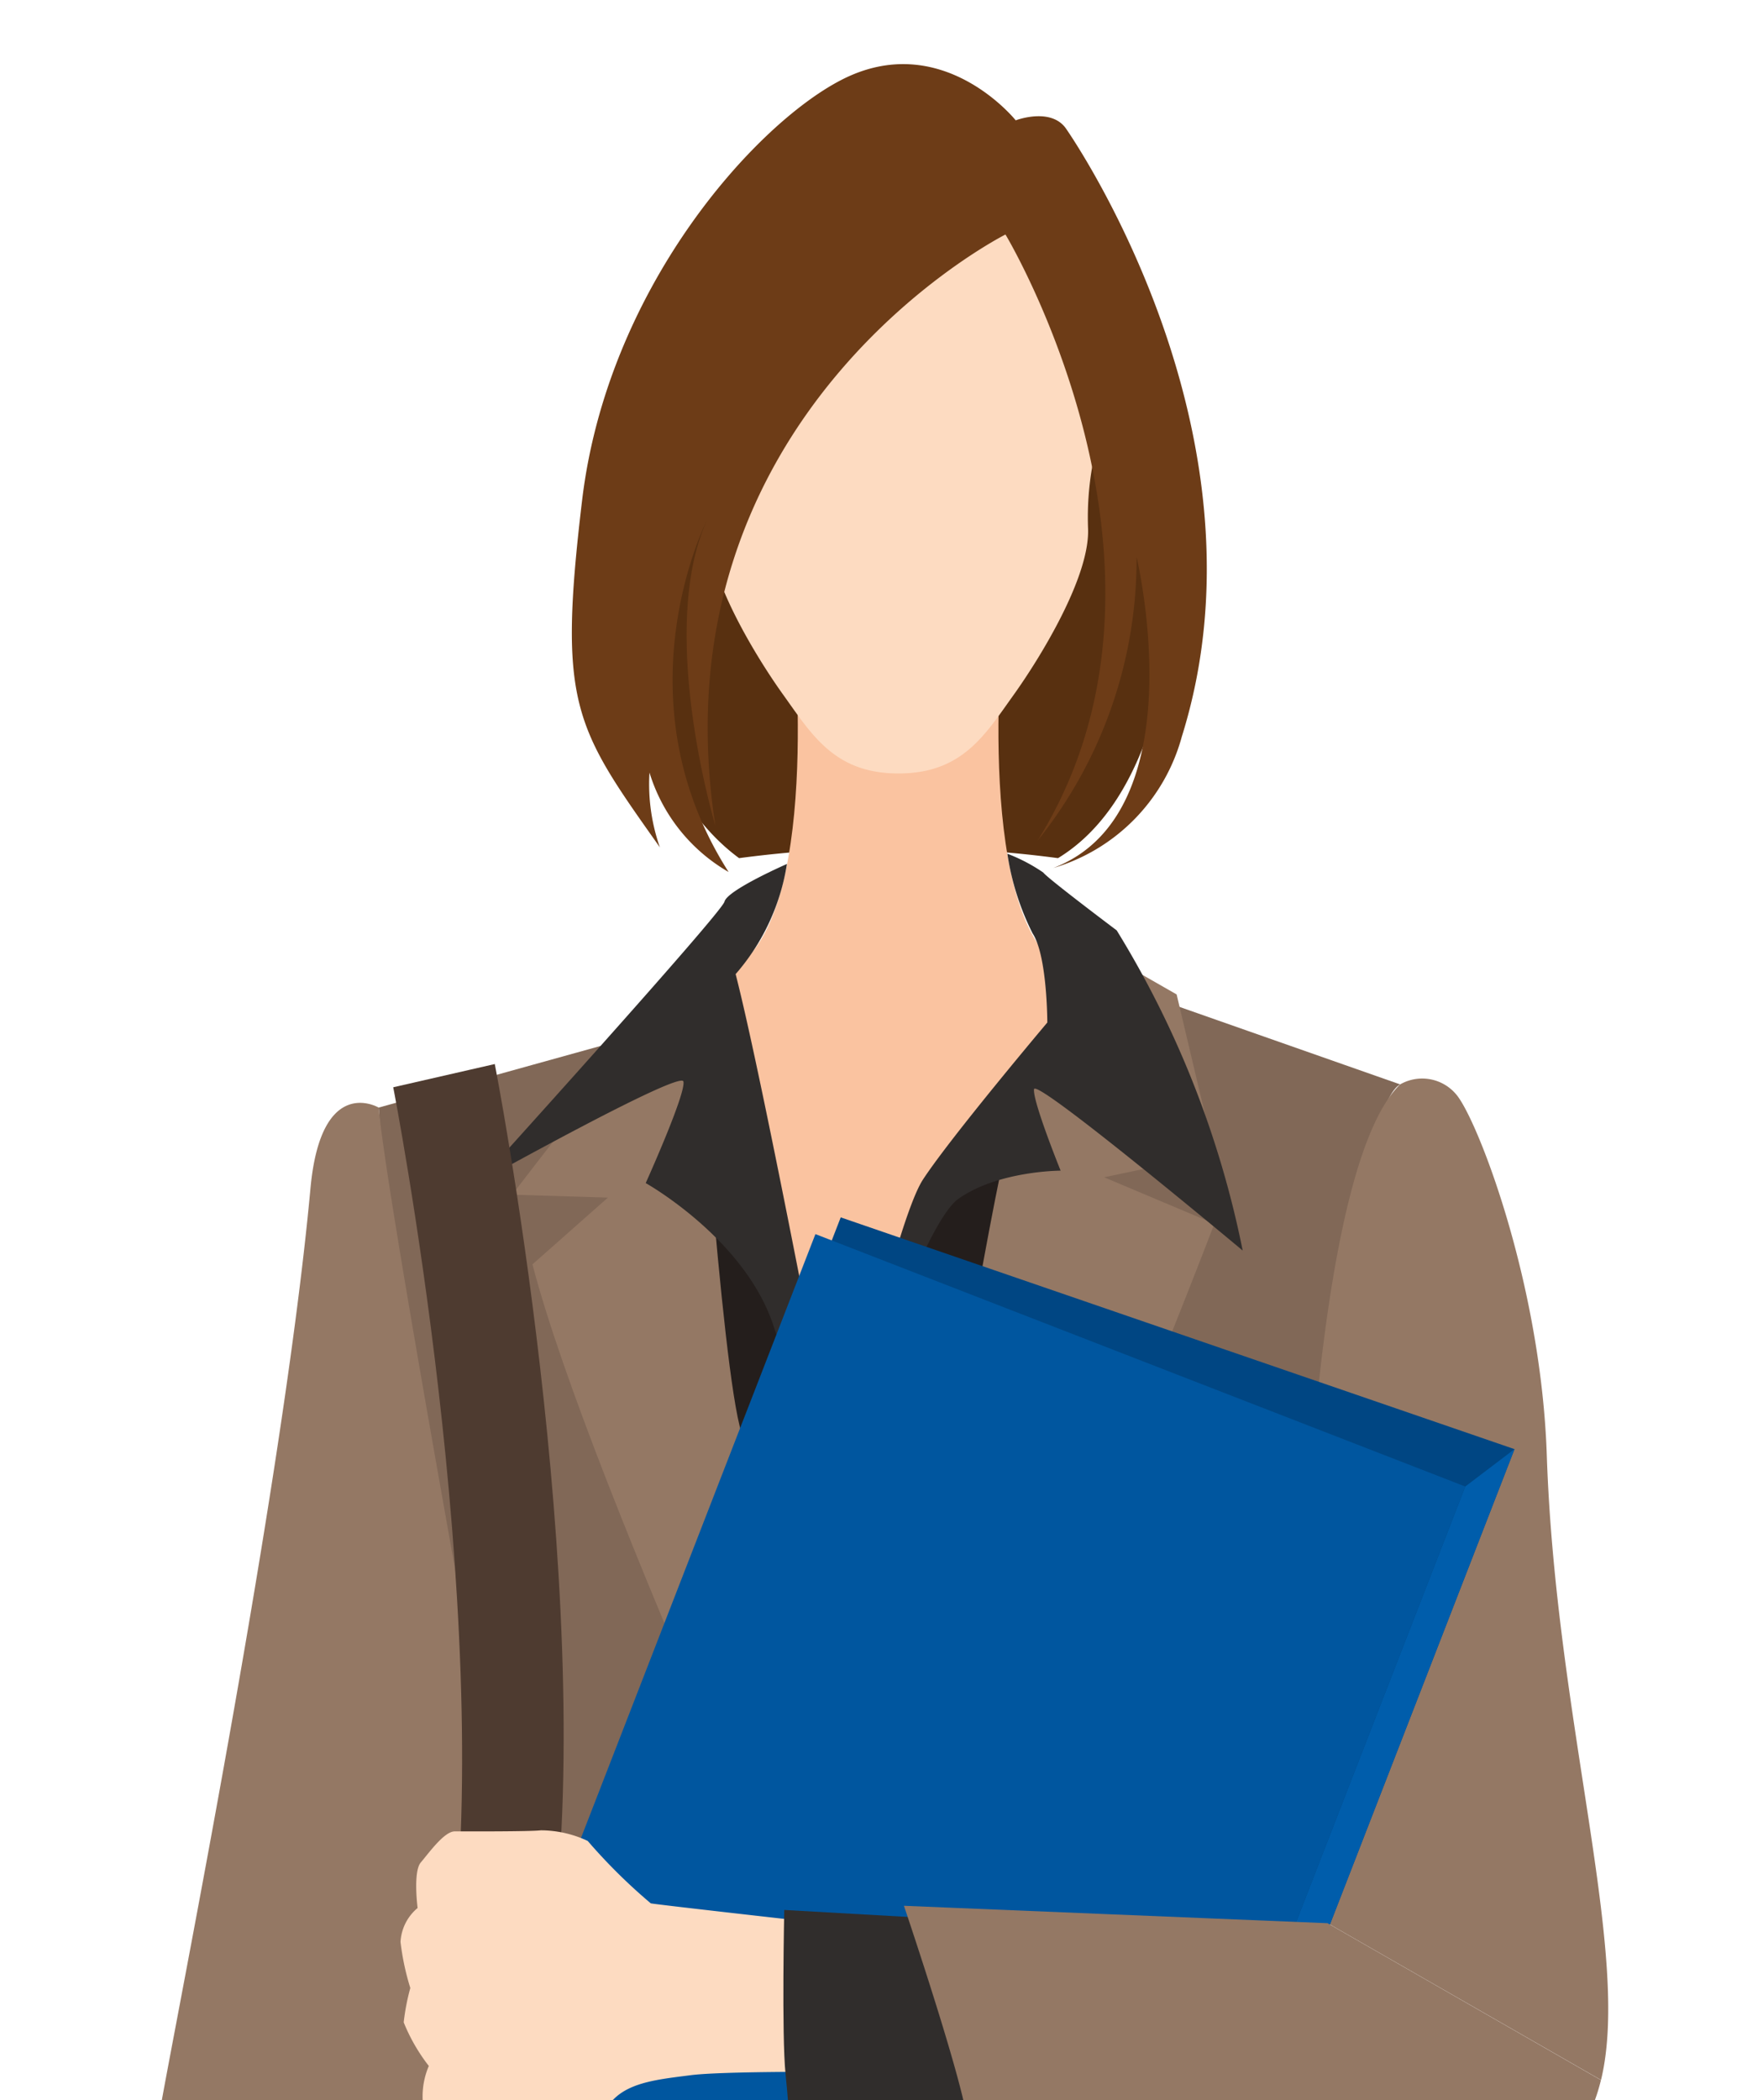
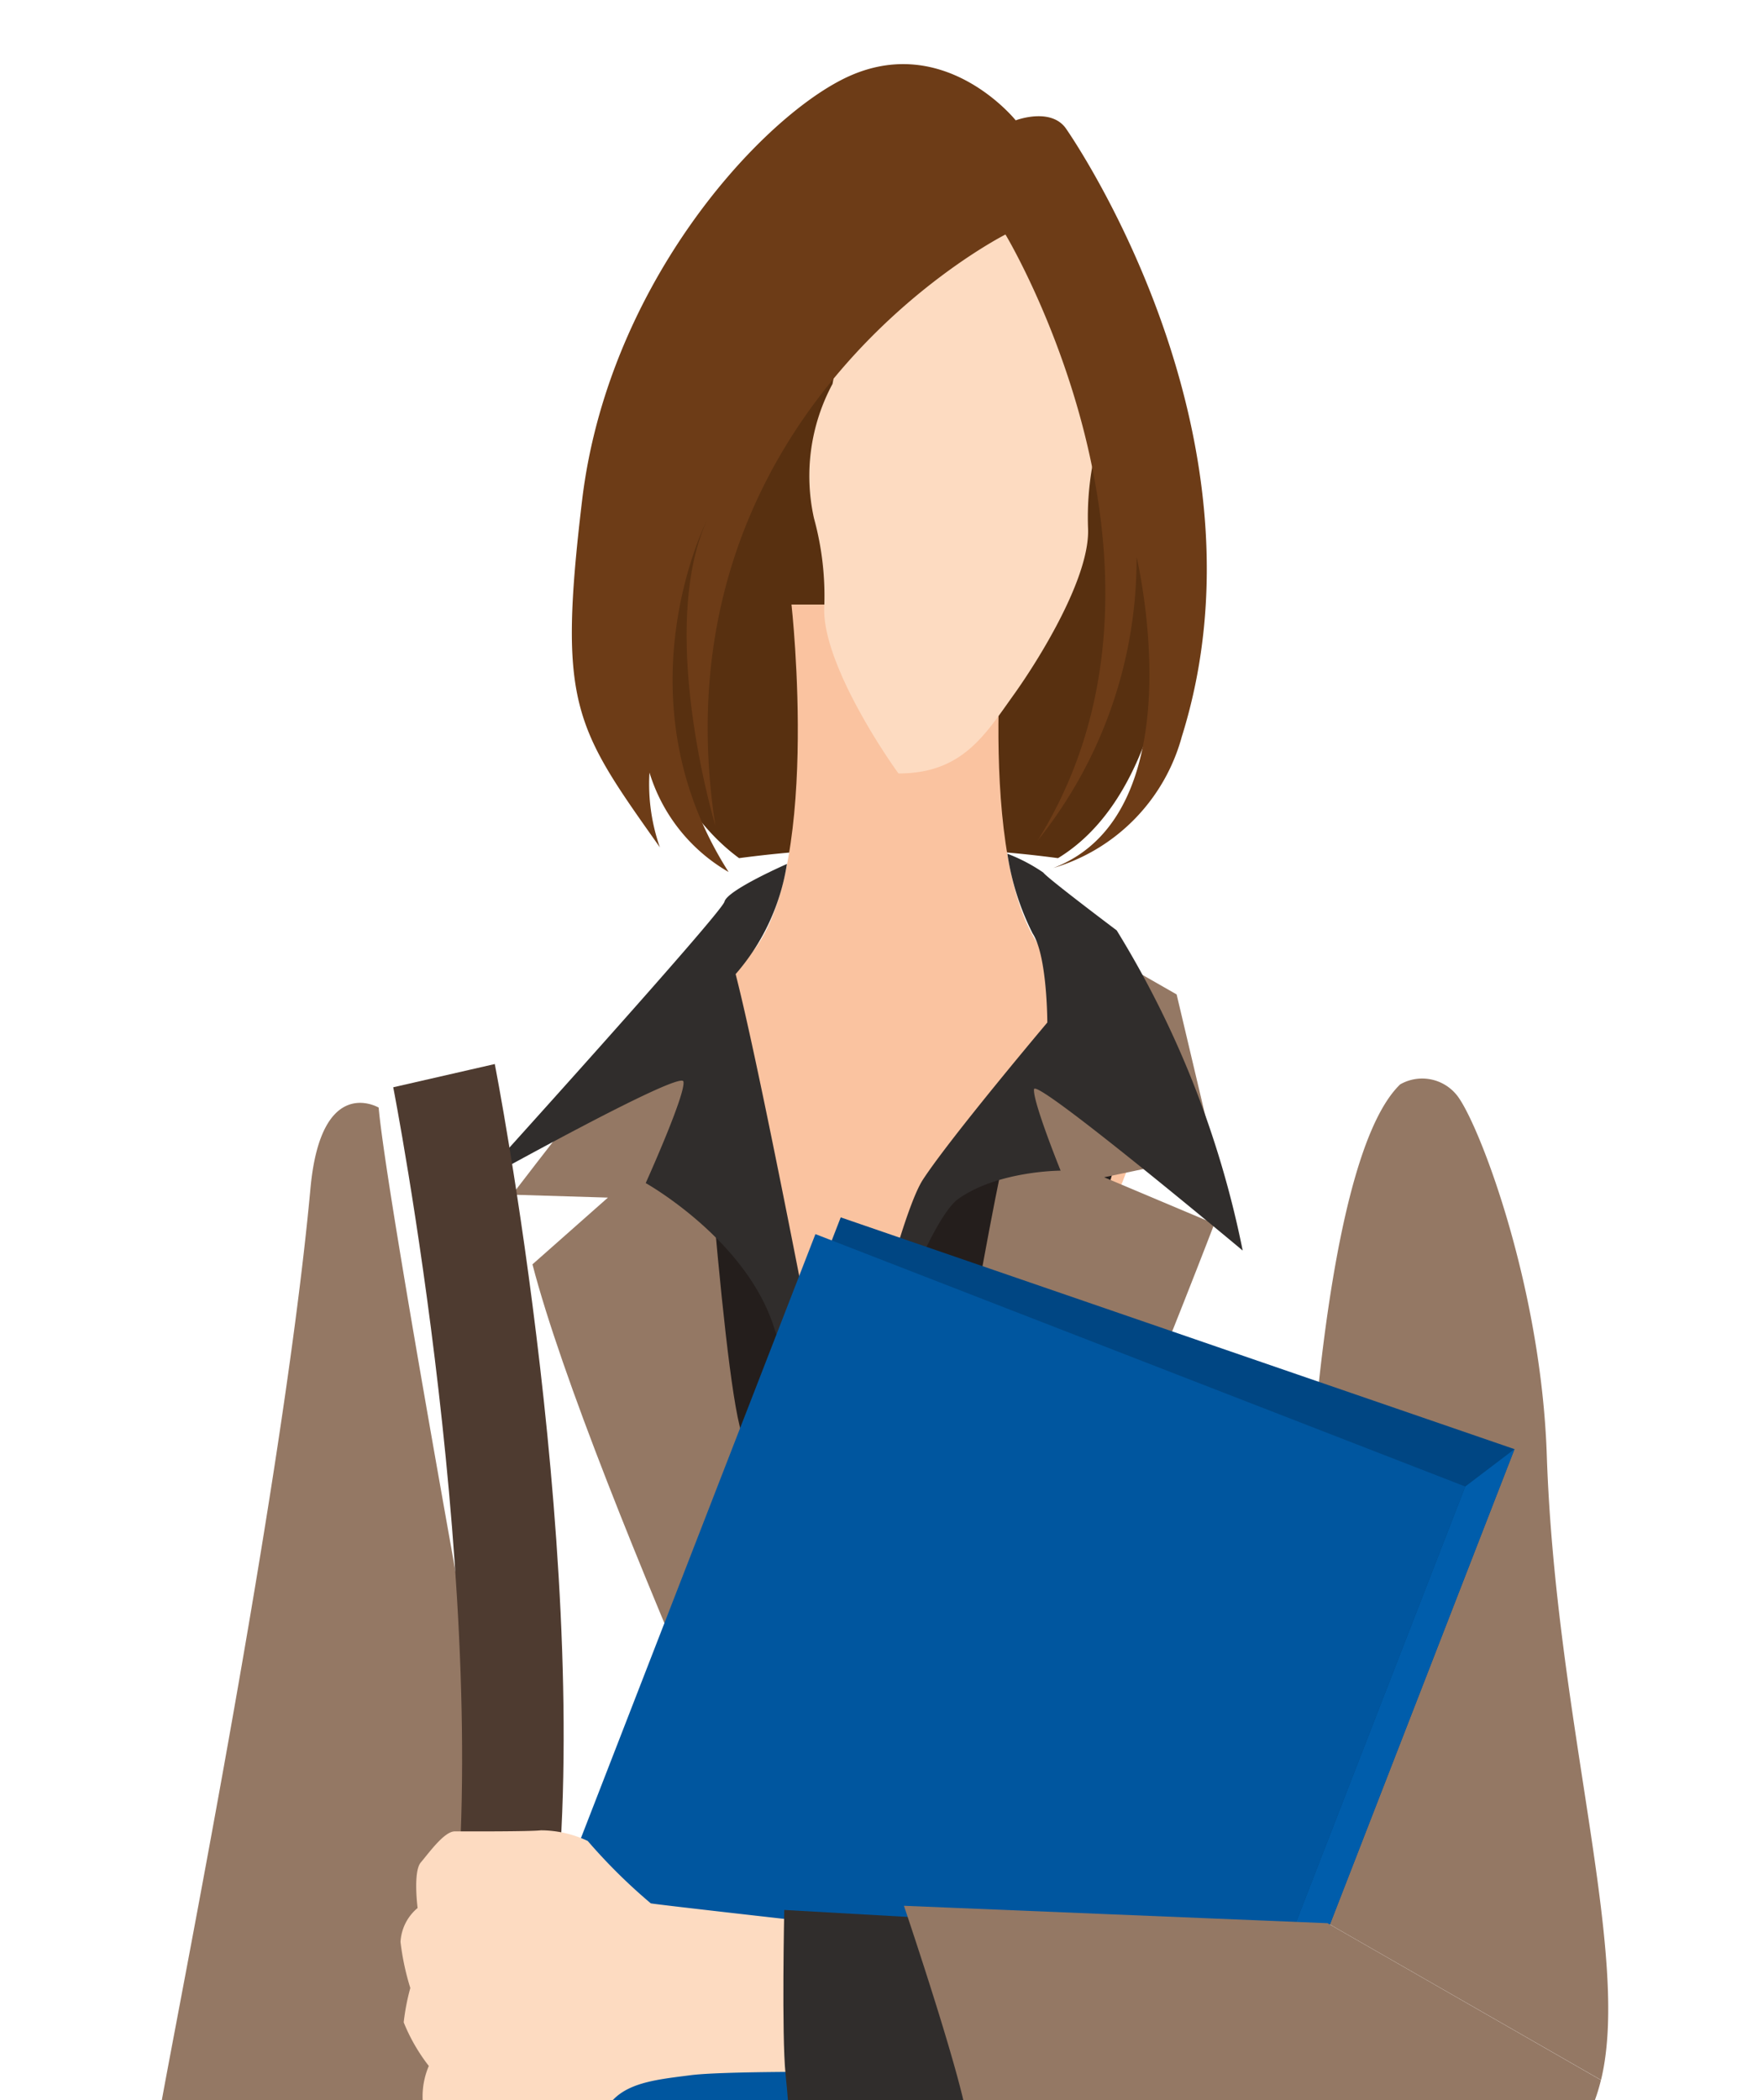
<svg xmlns="http://www.w3.org/2000/svg" width="110" height="131" viewBox="0 0 110 131">
  <defs>
    <clipPath id="a">
      <rect width="110" height="131" transform="translate(1126 6436)" fill="none" stroke="#707070" stroke-width="1" />
    </clipPath>
    <clipPath id="b">
      <rect width="90.679" height="393.08" fill="none" />
    </clipPath>
  </defs>
  <g transform="translate(-1126 -6436)" clip-path="url(#a)">
    <g transform="translate(1135.66 6440)">
      <g clip-path="url(#b)">
        <path d="M51.161,20.592s2.327,21.245-7.332,27.125a72.135,72.135,0,0,0-9.949-.63,72.179,72.179,0,0,0-9.95.63C14.4,40.7,16.6,20.592,16.6,20.592S24.539,2.368,33.859,2.368s17.3,18.224,17.3,18.224" transform="translate(12.524 1.81)" fill="#583010" />
        <path d="M29.759,73.291c14.242,0,20.57-26.65,20.57-26.65s-2.5-.7-7.286-5.428S40.214,19.1,40.214,19.1H26.906s1.957,17.386-2.829,22.108-7.284,5.428-7.284,5.428-1.279,26.65,12.966,26.65" transform="translate(12.817 14.607)" fill="#fac3a0" />
-         <path d="M43.134,13.658a12.14,12.14,0,0,1,1.159,8.382,18.342,18.342,0,0,0-.644,5.55c.131,3.037-3.035,8.142-4.628,10.369-1.8,2.511-3.21,4.921-7.2,4.921s-5.4-2.41-7.2-4.921c-1.6-2.227-4.759-7.332-4.63-10.369a18.31,18.31,0,0,0-.642-5.55,12.134,12.134,0,0,1,1.158-8.382S31.5-2.26,36.5,2.767a27.684,27.684,0,0,1,6.631,10.891" transform="translate(14.578 1.365)" fill="#fddbc1" />
+         <path d="M43.134,13.658a12.14,12.14,0,0,1,1.159,8.382,18.342,18.342,0,0,0-.644,5.55c.131,3.037-3.035,8.142-4.628,10.369-1.8,2.511-3.21,4.921-7.2,4.921c-1.6-2.227-4.759-7.332-4.63-10.369a18.31,18.31,0,0,0-.642-5.55,12.134,12.134,0,0,1,1.158-8.382S31.5-2.26,36.5,2.767a27.684,27.684,0,0,1,6.631,10.891" transform="translate(14.578 1.365)" fill="#fddbc1" />
        <path d="M52.806,41.94a11.77,11.77,0,0,1-8.015,8.2c9-3.453,5.19-19.4,5.19-19.4a28.07,28.07,0,0,1-6.18,17.7c10.573-16.936-2-37.813-2-37.813s-22.084,11.11-18.1,36.872c0,0-3.663-12.149-.521-19.061,0,0-5.636,11.014,1.346,21.953A10.8,10.8,0,0,1,19.59,44.19a11.9,11.9,0,0,0,.648,4.662c-5.341-7.54-6.374-8.883-4.854-21.632C16.954,14.027,26.1,3.808,31.549.992,37.832-2.255,42.44,3.506,42.44,3.506s2.2-.84,3.143.522S58.573,23.5,52.806,41.94" transform="translate(11.274 0)" fill="#6d3c17" />
        <path d="M14.055,79.568l-5.793,3.8L.838,140.58a96.518,96.518,0,0,0,23.174,2.174L25.1,79.568Z" transform="translate(0.641 60.835)" fill="#372921" />
        <path d="M21.069,33.408s6.663,26.925,7.919,28.949c0,0,5.13-16.619,6.13-18.053s8.747-9.462,8.747-9.462l3.153,5.735L28.955,105.093,17.771,52.047Z" transform="translate(13.587 25.543)" fill="#241e1c" />
        <path d="M41.2,196.129s-.87,8.422.12,11.023a4.453,4.453,0,0,1-3.219.247V196.253Z" transform="translate(29.131 149.953)" fill="#3a2d26" />
        <path d="M53.192,267.84c1.608-.619,1.856-5.2,1.731-6.935s-.5-9.043.247-11.643c.626-2.181,1.181-9.271.224-11.976-.829-.614-1.692-1.26-2.606-1.833-1.978-1.233-8.223-39.187-8.706-41.6S38.3,135.517,38.3,135.517l-22.689-3.864S20.68,161.347,20.922,164s1.539,8.458,4.828,17.381c6.758,18.344,18.786,63.724,19.269,65.654.4,1.608-1.069,13.584-2.776,19.784,2.885.471,9.684,1.505,10.949,1.02" transform="translate(11.938 100.657)" fill="#fccfb0" />
        <path d="M50.037,196.559c-.275-1.915-2-3.5-4.113-5.043.956,2.705.4,9.8-.224,11.978-.743,2.6-.371,9.91-.247,11.643s-.124,6.315-1.733,6.935c-1.263.484-8.062-.549-10.947-1.02a15.269,15.269,0,0,1-1.043,2.912c-1.082,2-4.346,3.619-3.623,4.584s6.275,1.934,9.656.967,8.451-4.586,8.451-9.172-.15-14.309,1.447-15.932a11.024,11.024,0,0,0,2.377-7.851" transform="translate(21.41 146.426)" fill="#4f4036" />
        <path d="M33.037,218.956c-2.416,0-6.033-.725-8.69-.725a2.471,2.471,0,0,0-.658.1,6.245,6.245,0,0,1-.307.625c-1.447,2.416-1.447,3.381-.723,5.313s3.861,2.894,7.482,2.894,9.657-.482,9.657-4.828c0-.921.034-2.848.078-5.327-1.285,1.572-4.711,1.948-6.838,1.948" transform="translate(16.96 165.917)" fill="#4f4036" />
        <path d="M50.007,133.843l-20.758,3.379s-1.692,14,.482,25.346.722,80.385.722,86.661-4.343,15.449-4.824,20.277c-.45,4.473-1.316,9.737-2.592,12.412a2.411,2.411,0,0,1,.658-.1c2.657,0,6.275.725,8.69.725,2.126,0,5.555-.376,6.838-1.946.176-9.206.543-26.086.164-27.986-.483-2.412,5.3-33.883,7.048-42.937,3.443-17.78,3.4-29.631.919-41.552-1.207-5.791,2.654-34.277,2.654-34.277" transform="translate(17.613 102.332)" fill="#fddbc1" />
        <path d="M12,98.335a172.888,172.888,0,0,0,.725,52.141c3.619,21.544-1.525,45.679-1.525,45.679a32.513,32.513,0,0,0,15.209,2.172C34.736,197.422,38,195.25,38,195.25s3.441-3.8,7.787-3.257,15.025,6.878,17.923,6.878a90.633,90.633,0,0,0,9.594-1.087s-6.7-21.544-6.517-34.76c.081-5.978,7.316-25.764,2.426-45.138S54.363,71.36,54.363,71.36H19.785S13.448,81.679,12,98.335" transform="translate(7.945 54.559)" fill="#655245" />
        <path d="M28.914,115.375s1.615,31.2-4.178,44.229c0,0,3.939-26.364,4.178-44.229" transform="translate(18.912 88.212)" fill="#4f4036" />
-         <path d="M28.019,34.671,8.466,40.1S9.915,64,12.81,72.329s3.079,21.544,2.717,25.164S7.2,151.445,7.2,151.445s12.31-.182,17.2-1.449,11.766-16.474,13.4-31.5c0,0,3.257,21.182,3.619,23.354s1.449,3.8,7.785,6.88,19.371.544,26.975,1.447c0,0-8.145-42-12.13-52.863,0,0,3.984-56.487,8.147-58.659L55.176,32.679s-5.25,16.474-5.793,20.82S38.157,99.122,38.157,99.122,26.932,57.843,26.57,54.95s1.449-20.278,1.449-20.278" transform="translate(5.504 24.985)" fill="#816857" />
        <path d="M24.043,31.961s1.629,24.984,2.9,28.969S34,99.673,34,99.673s-16.476-35.3-20.1-49.245l4.708-4.163-5.975-.182s9.414-12.311,11.406-14.122" transform="translate(9.662 24.436)" fill="#947864" />
        <path d="M24.743,99.906s8.69-57.391,10.321-59.563,5.973-8.69,5.973-8.69l3.8,2.174,2.354,9.956-6.88,1.449,6.88,2.9S35.787,78,24.743,99.906" transform="translate(18.918 24.201)" fill="#947864" />
        <path d="M42.1,88.546l-1.449-21s.723-26.251,5.973-31.321a2.77,2.77,0,0,1,3.7.9c1.447,2.172,5.1,11.909,5.449,22.223.554,16.529,5.29,31.148,3.383,38.979Z" transform="translate(31.077 27.414)" fill="#947864" />
        <path d="M30.717,28.274S27,29.9,26.823,30.623,11.406,48.178,11.406,48.178s12.673-7.062,12.853-6.337-2.352,6.337-2.352,6.337,6.155,3.441,7.963,8.87a56.726,56.726,0,0,0,3.984,9.234S29.329,42.2,27.518,35.143a13.638,13.638,0,0,0,3.2-6.869" transform="translate(8.721 21.617)" fill="#302d2c" />
        <path d="M34.706,27.911a10.651,10.651,0,0,1,2.239,1.172c.275.371,4.584,3.61,4.584,3.61a60.98,60.98,0,0,1,7.861,19.97S36.464,41.856,36.37,42.6s1.66,5.08,1.66,5.08-3.879,0-6.372,1.752-7.48,17.455-7.48,17.455,3.51-15.976,5.265-18.655S37.2,38.44,37.2,38.44s0-4.177-.921-5.564a16.426,16.426,0,0,1-1.572-4.965" transform="translate(18.486 21.34)" fill="#302d2c" />
        <path d="M52.935,115.891,10.9,101.435l23.56-60.669L76.5,55.223Z" transform="translate(8.336 31.168)" fill="#004683" />
        <path d="M36.053,109.627l-3.07,2.331L56.545,51.29l3.07-2.331Z" transform="translate(25.218 37.432)" fill="#005dab" />
        <rect width="65.083" height="43.494" transform="translate(17.658 133.647) rotate(-68.778)" fill="#00569f" />
        <path d="M23.494,84.3s10.226-.658,11.05-.907,4.784-2.887,6.515-3.383,6.1-7.75,7.09-6.264-.99,4.041-1.4,5.359a27.627,27.627,0,0,0-.577,5.359,4.392,4.392,0,0,0,.577,1.733l2.97-1.4,1.9-5.2s1.569,4.452,1.65,5.2a38.594,38.594,0,0,1-1.814,6.6c-.249.411-4.207,4.288-4.948,5.359s-3.051,1.816-5.608.33-5.359-3.134-7.173-3.217-8.74-.081-13.935-.741S23.494,84.3,23.494,84.3" transform="translate(13.882 56.23)" fill="#fddbc1" />
        <path d="M19.22,77.115l9.123,3.492S26.253,90.1,26.728,94.619l-12.98-6.954Z" transform="translate(10.511 58.959)" fill="#302d2c" />
        <path d="M13.97,37.015s-3.6-2.137-4.26,5.047C7.826,62.513.1,99.72.1,100.987s-1.161,5.368,4.27,9.894,26.555,17.778,26.555,17.778-1.966-11.676,4.733-19.643c0,0-14.268-6.644-18.794-10.085a145.2,145.2,0,0,0,4.743-17.3s-7.1-38.464-7.641-44.619" transform="translate(0 28.073)" fill="#947864" />
        <path d="M18.387,89.479c2.716-21.725-3.621-54.133-3.621-54.133L8.43,36.795S14.767,69.2,12.051,90.928Z" transform="translate(6.445 27.024)" fill="#4e3b30" />
        <path d="M34.281,68.149s-9.564-1.073-9.977-1.156A34.933,34.933,0,0,1,20.369,63.1a6.936,6.936,0,0,0-2.92-.663c-.66.083-4.717.067-5.377.067s-1.622,1.359-2.117,1.936-.2,2.843-.2,2.843A2.958,2.958,0,0,0,8.689,69.4,15.677,15.677,0,0,0,9.3,72.271a14.032,14.032,0,0,0-.413,2.144,11.306,11.306,0,0,0,1.567,2.721,4.829,4.829,0,0,0-.266,2.977,8.549,8.549,0,0,0,3.282.907c.577-.083,7.035-.333,8.528-1.821,1.078-1.075,2.885-1.239,4.784-1.486s8.592-.21,8.592-.21Z" transform="translate(6.641 47.729)" fill="#fddbc1" />
        <path d="M31.021,65.742l-8.742-.494s-.166,7.835.081,10.224.33,4.618.33,4.618l13.937-.083s-2.472-12.779-5.606-14.265" transform="translate(16.993 49.886)" fill="#302d2c" />
        <path d="M69.977,75.972c-.893,3.661-3.139,6.01-7.753,6.7a274.819,274.819,0,0,1-32.115,2.342s.362-4.163.362-6.155S26.488,65.1,26.488,65.1l26.433,1.087Z" transform="translate(20.252 49.774)" fill="#947864" />
      </g>
    </g>
  </g>
</svg>